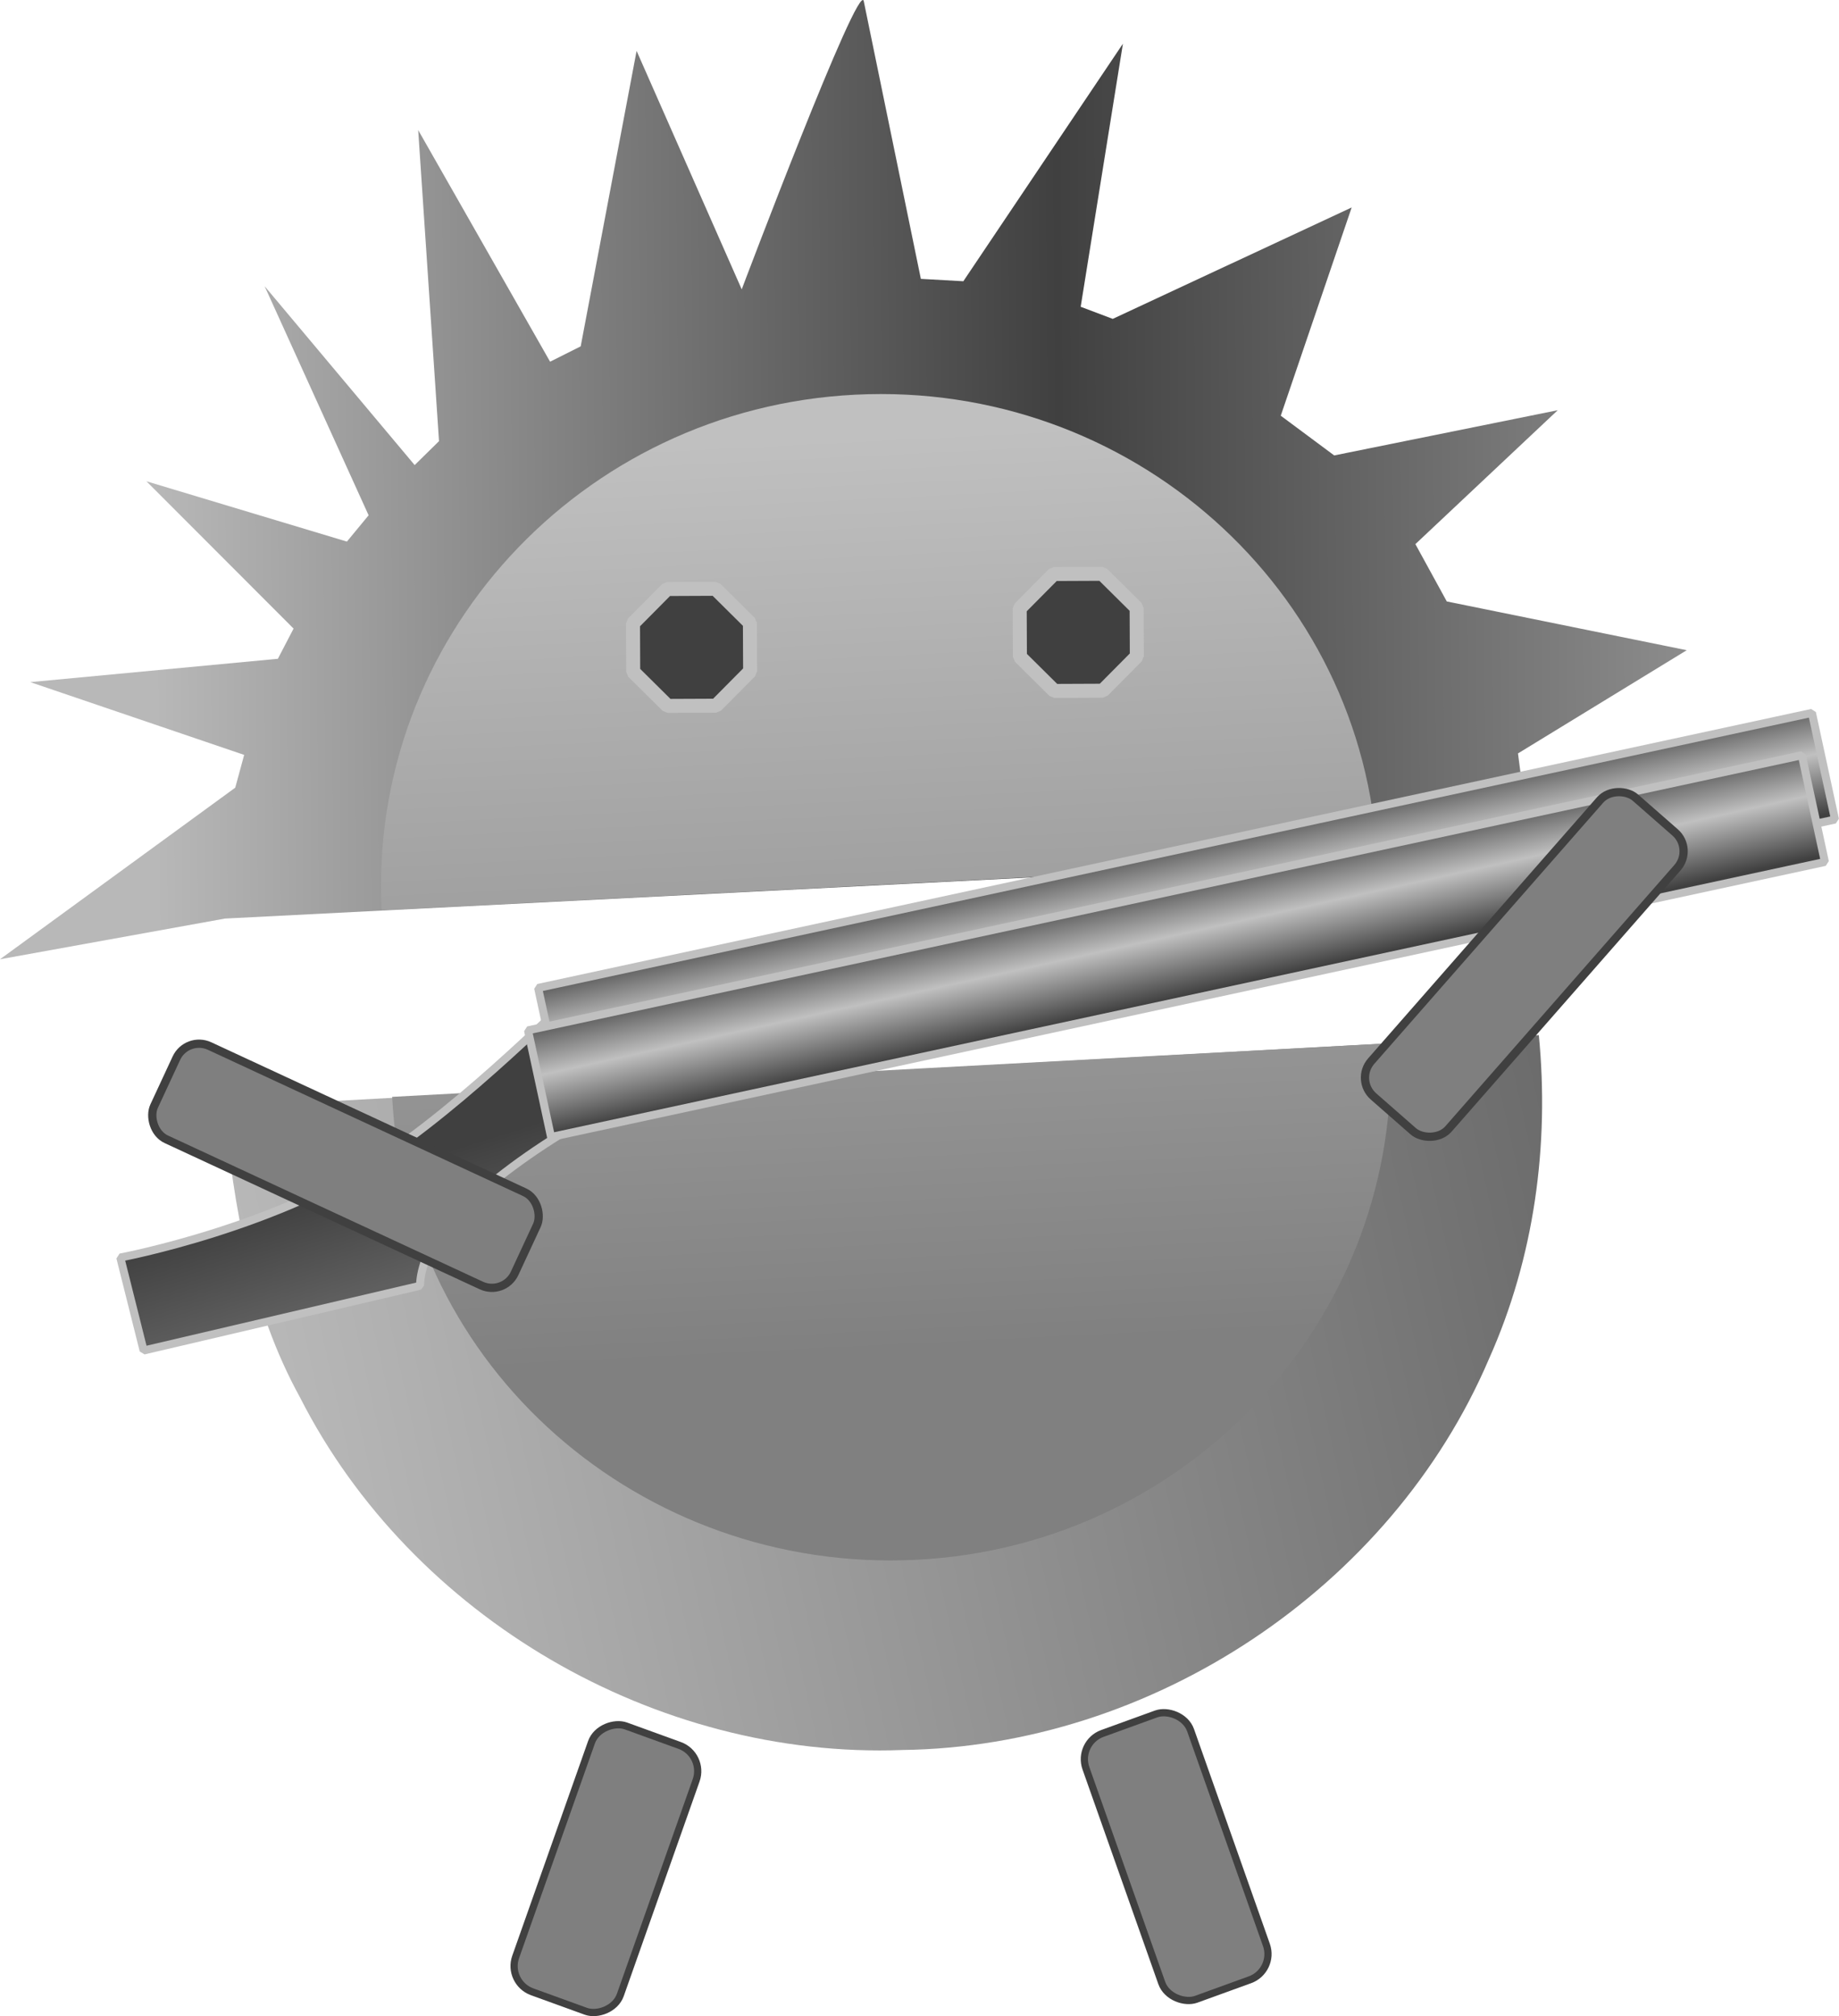
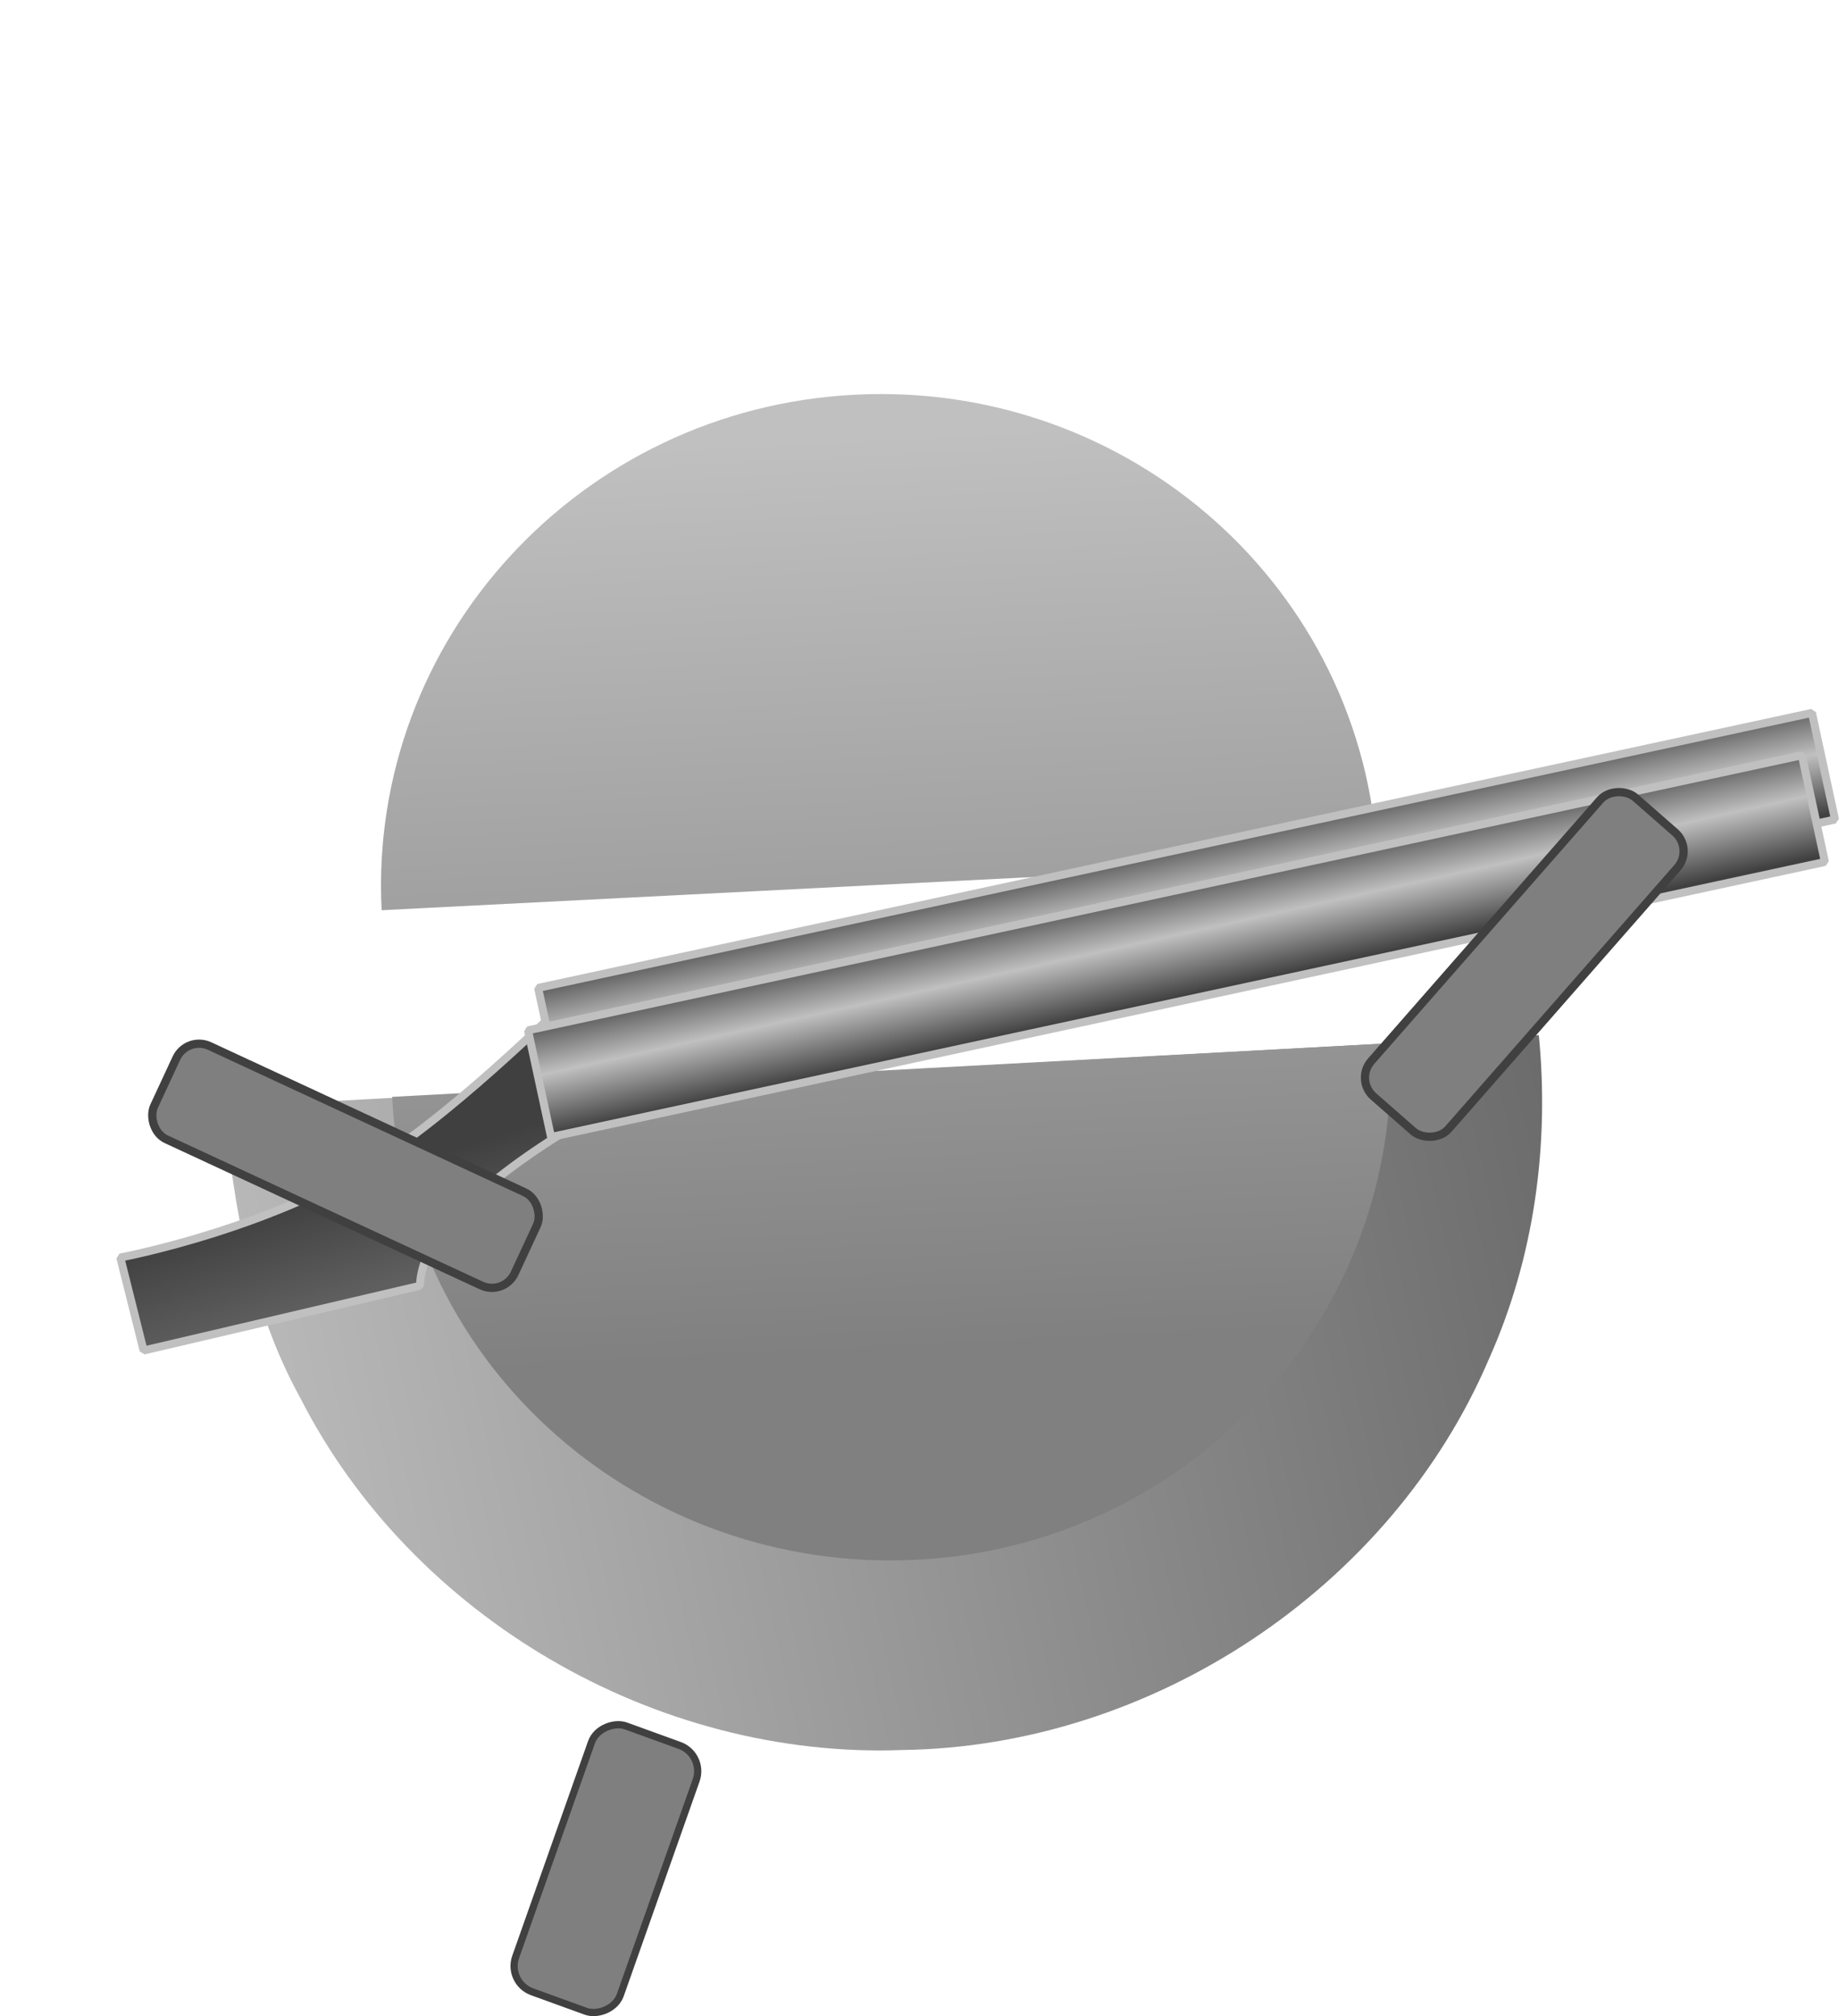
<svg xmlns="http://www.w3.org/2000/svg" xmlns:ns1="http://sodipodi.sourceforge.net/DTD/sodipodi-0.dtd" xmlns:ns2="http://www.inkscape.org/namespaces/inkscape" xmlns:xlink="http://www.w3.org/1999/xlink" width="668.422" height="732.936" id="svg2" ns1:version="0.32" ns2:version="0.44" ns1:docbase="S:\Work\Hedgewars\QTfrontend\res" ns1:docname="Hedgehog.svg" ns2:export-filename="S:\temp\Hedgehog.png" ns2:export-xdpi="40.389999" ns2:export-ydpi="40.389999" version="1.0">
  <defs id="defs4">
    <linearGradient id="linearGradient10525">
      <stop id="stop10527" offset="0" style="stop-color:#404040;stop-opacity:1;" />
      <stop id="stop10529" offset="1" style="stop-color:#5f5f5f;stop-opacity:1;" />
    </linearGradient>
    <linearGradient id="linearGradient8727">
      <stop style="stop-color:#3f3f3f;stop-opacity:1;" offset="0" id="stop8729" />
      <stop id="stop8731" offset="0.5" style="stop-color:silver;stop-opacity:1;" />
      <stop id="stop8733" offset="1" style="stop-color:#404040;stop-opacity:1;" />
    </linearGradient>
    <linearGradient id="linearGradient4758">
      <stop id="stop4762" offset="0" style="stop-color:silver;stop-opacity:1;" />
      <stop id="stop4764" offset="1" style="stop-color:gray;stop-opacity:1;" />
    </linearGradient>
    <linearGradient id="linearGradient2770">
      <stop id="stop3663" offset="0" style="stop-color:#b8b8b8;stop-opacity:1;" />
      <stop style="stop-color:#404040;stop-opacity:1;" offset="0.5" id="stop3871" />
      <stop style="stop-color:#aeaeae;stop-opacity:1;" offset="1" id="stop2774" />
    </linearGradient>
    <linearGradient ns2:collect="always" xlink:href="#linearGradient2770" id="linearGradient5007" gradientUnits="userSpaceOnUse" x1="341.047" y1="600.982" x2="338.499" y2="205.282" gradientTransform="matrix(0,1.647,-1.664,0,1077.845,-193.762)" />
    <linearGradient ns2:collect="always" xlink:href="#linearGradient4758" id="linearGradient5018" gradientUnits="userSpaceOnUse" x1="264.252" y1="443.076" x2="530.864" y2="443.076" gradientTransform="matrix(6.235315e-2,1.249,-1.261,6.298299e-2,874.48,-74.867)" />
    <linearGradient ns2:collect="always" xlink:href="#linearGradient2770" id="linearGradient5934" gradientUnits="userSpaceOnUse" gradientTransform="matrix(0,1.647,-1.664,0,1077.845,-193.762)" x1="560.439" y1="561.974" x2="367.462" y2="-318.268" />
    <linearGradient ns2:collect="always" xlink:href="#linearGradient8727" id="linearGradient8719" x1="330.973" y1="485.973" x2="331.097" y2="516.598" gradientUnits="userSpaceOnUse" gradientTransform="matrix(1.421,-0.307,0.307,1.421,-212.668,-152.194)" />
    <linearGradient ns2:collect="always" xlink:href="#linearGradient8727" id="linearGradient9622" gradientUnits="userSpaceOnUse" x1="330.973" y1="485.973" x2="331.097" y2="516.598" gradientTransform="matrix(1.421,-0.307,0.307,1.421,-216.339,-136.776)" />
    <linearGradient ns2:collect="always" xlink:href="#linearGradient10525" id="linearGradient10523" x1="245.802" y1="486.815" x2="254.077" y2="513.079" gradientUnits="userSpaceOnUse" gradientTransform="matrix(1.454,0,0,1.454,-212.668,-152.194)" />
  </defs>
  <ns1:namedview id="base" pagecolor="#ffffff" bordercolor="#666666" borderopacity="1.0" gridtolerance="10000" guidetolerance="10" objecttolerance="10" ns2:pageopacity="0.0" ns2:pageshadow="2" ns2:zoom="0.7" ns2:cx="450.7421" ns2:cy="441.85631" ns2:document-units="px" ns2:current-layer="layer1" ns2:window-width="1280" ns2:window-height="998" ns2:window-x="-4" ns2:window-y="-4" />
  <g ns2:label="Layer 1" id="layer1" ns2:groupmode="layer" style="opacity:1" transform="translate(-21.605,-124.928)">
    <path style="fill:url(#linearGradient5934);fill-opacity:1;stroke:none;stroke-width:3;stroke-linecap:round;stroke-linejoin:bevel;stroke-miterlimit:4;stroke-opacity:1" d="M 580.925,501.23 C 584.828,541.217 579.258,582.17 562.776,618.98 C 527.147,702.381 440.217,759.882 349.668,761.086 C 260.149,764.496 171.297,712.904 130.659,632.935 C 112.749,600.393 106.61,563.83 103.067,527.356" id="path5929" />
-     <path style="fill:url(#linearGradient5007);fill-opacity:1;stroke:none;stroke-width:3;stroke-linecap:round;stroke-linejoin:bevel;stroke-miterlimit:4;stroke-opacity:1" d="M 103.371,458.846 L 21.605,473.643 L 107.106,411.27 L 110.352,399.35 L 32.61,372.895 L 122.605,364.408 L 128.311,353.432 L 74.833,299.885 L 147.694,321.809 L 155.583,312.249 L 117.787,228.969 L 172.323,293.992 L 181.173,285.295 L 173.604,172.214 L 221.548,256.415 L 232.67,250.833 L 252.989,143.423 L 291.198,230.111 C 291.198,230.111 333.861,117.12 335.555,125.358 L 356.31,226.301 L 371.745,227.168 L 429.751,140.817 L 414.399,236.448 L 426.05,240.849 L 512.898,200.347 L 487.122,276.044 L 506.55,290.487 L 587.792,274.049 L 536.056,322.728 L 547.472,343.569 L 634.685,361.294 L 573.349,398.813 L 578.033,434.618" id="path3692" ns1:nodetypes="ccccccccccccccccccccccccccccccccc" />
    <path style="fill:url(#linearGradient5018);fill-opacity:1;stroke:none;stroke-width:3;stroke-linecap:round;stroke-linejoin:bevel;stroke-miterlimit:4;stroke-opacity:1" d="M 526.802,504.171 C 531.719,602.628 454.591,686.954 354.642,691.946 C 254.692,696.937 169.064,622.119 164.147,523.661 M 160.313,455.813 C 155.396,357.355 232.524,273.396 332.474,268.405 C 432.423,263.413 517.349,338.903 522.266,437.361" id="path1872" ns1:nodetypes="ccscss" />
-     <path ns1:type="star" style="opacity:1;fill:#404040;fill-opacity:1;stroke:silver;stroke-width:1.878;stroke-linecap:round;stroke-linejoin:bevel;stroke-miterlimit:4;stroke-dasharray:none;stroke-opacity:1" id="path5036" ns1:sides="4" ns1:cx="320.71429" ns1:cy="366.46933" ns1:r1="8.4891891" ns1:r2="8.4891891" ns1:arg1="0.38831872" ns1:arg2="1.1737169" ns2:flatsided="false" ns2:rounded="0" ns2:randomized="0" d="M 328.571,369.684 L 323.997,374.298 L 317.5,374.326 L 312.886,369.752 L 312.857,363.255 L 317.431,358.641 L 323.929,358.612 L 328.543,363.186 L 328.571,369.684 z " transform="matrix(2.709,0,0,2.709,-595.848,-632.507)" />
-     <path ns1:type="star" style="opacity:1;fill:#404040;fill-opacity:1;stroke:silver;stroke-width:1.878;stroke-linecap:round;stroke-linejoin:bevel;stroke-miterlimit:4;stroke-dasharray:none;stroke-opacity:1" id="path5925" ns1:sides="4" ns1:cx="320.71429" ns1:cy="366.46933" ns1:r1="8.4891891" ns1:r2="8.4891891" ns1:arg1="0.38831872" ns1:arg2="1.1737169" ns2:flatsided="false" ns2:rounded="0" ns2:randomized="0" d="M 328.571,369.684 L 323.997,374.298 L 317.5,374.326 L 312.886,369.752 L 312.857,363.255 L 317.431,358.641 L 323.929,358.612 L 328.543,363.186 L 328.571,369.684 z " transform="matrix(2.709,0,0,2.709,-455.29,-637.958)" />
    <path style="fill:url(#linearGradient10523);fill-opacity:1;stroke:silver;stroke-width:2.907;stroke-linecap:round;stroke-linejoin:bevel;stroke-miterlimit:4;stroke-dasharray:none;stroke-opacity:1" ns2:transform-center-x="-58.044714" ns2:transform-center-y="-21.528935" d="M 164.193,543.161 C 196.853,520.614 235.106,481.101 235.622,481.174 L 322.568,462.729 L 329.948,489.752 C 329.948,489.752 227.245,522.084 183.837,570.498 C 173.969,581.503 174.278,592.336 174.278,592.336 L 73.804,615.87 L 65.328,582.06 C 65.328,582.06 123.606,571.181 164.193,543.161 z " id="rect5936" ns1:nodetypes="ccccscccs" />
    <path style="fill:url(#linearGradient8719);fill-opacity:1;stroke:silver;stroke-width:2.907;stroke-linecap:round;stroke-linejoin:miter;marker-mid:none;marker-end:none;stroke-miterlimit:0.4;stroke-dasharray:none;stroke-opacity:1" d="M 217.194,484.057 L 680.2,384.078 L 688.573,422.852 L 225.567,522.831 L 217.194,484.057 z " id="rect6824" />
    <path id="path9620" d="M 213.523,499.475 L 676.529,399.496 L 684.902,438.27 L 221.896,538.249 L 213.523,499.475 z " style="fill:url(#linearGradient9622);fill-opacity:1;stroke:silver;stroke-width:2.907;stroke-linecap:round;stroke-linejoin:miter;marker-mid:none;marker-end:none;stroke-miterlimit:0.4;stroke-dasharray:none;stroke-opacity:1" />
    <rect style="opacity:1;fill:#7f7f7f;fill-opacity:1;stroke:#404040;stroke-width:2.629;stroke-linecap:round;stroke-linejoin:miter;stroke-miterlimit:4;stroke-dasharray:none;stroke-opacity:1" id="rect11434" width="102.463" height="40.478" x="622.28" y="-516.104" ry="9.846" transform="matrix(-0.333,0.943,-0.94,-0.341,0,0)" />
    <rect ry="9.091" y="417.081" x="292.316" height="37.376" width="144.452" id="rect12323" style="opacity:1;fill:#7f7f7f;fill-opacity:1;stroke:#404040;stroke-width:3;stroke-linecap:round;stroke-linejoin:miter;stroke-miterlimit:4;stroke-dasharray:none;stroke-opacity:1" transform="matrix(0.907,0.421,-0.421,0.907,0,0)" />
    <rect ry="9.091" y="727.727" x="-50.464" height="37.376" width="144.452" id="rect12325" style="opacity:1;fill:#7f7f7f;fill-opacity:1;stroke:#404040;stroke-width:3;stroke-linecap:round;stroke-linejoin:miter;stroke-miterlimit:4;stroke-dasharray:none;stroke-opacity:1" transform="matrix(0.659,-0.752,0.752,0.659,0,0)" />
-     <rect transform="matrix(0.333,0.943,0.94,-0.341,0,0)" ry="9.846" y="136.927" x="853.792" height="40.478" width="102.463" id="rect12329" style="opacity:1;fill:#7f7f7f;fill-opacity:1;stroke:#404040;stroke-width:2.629;stroke-linecap:round;stroke-linejoin:miter;stroke-miterlimit:4;stroke-dasharray:none;stroke-opacity:1" />
  </g>
</svg>